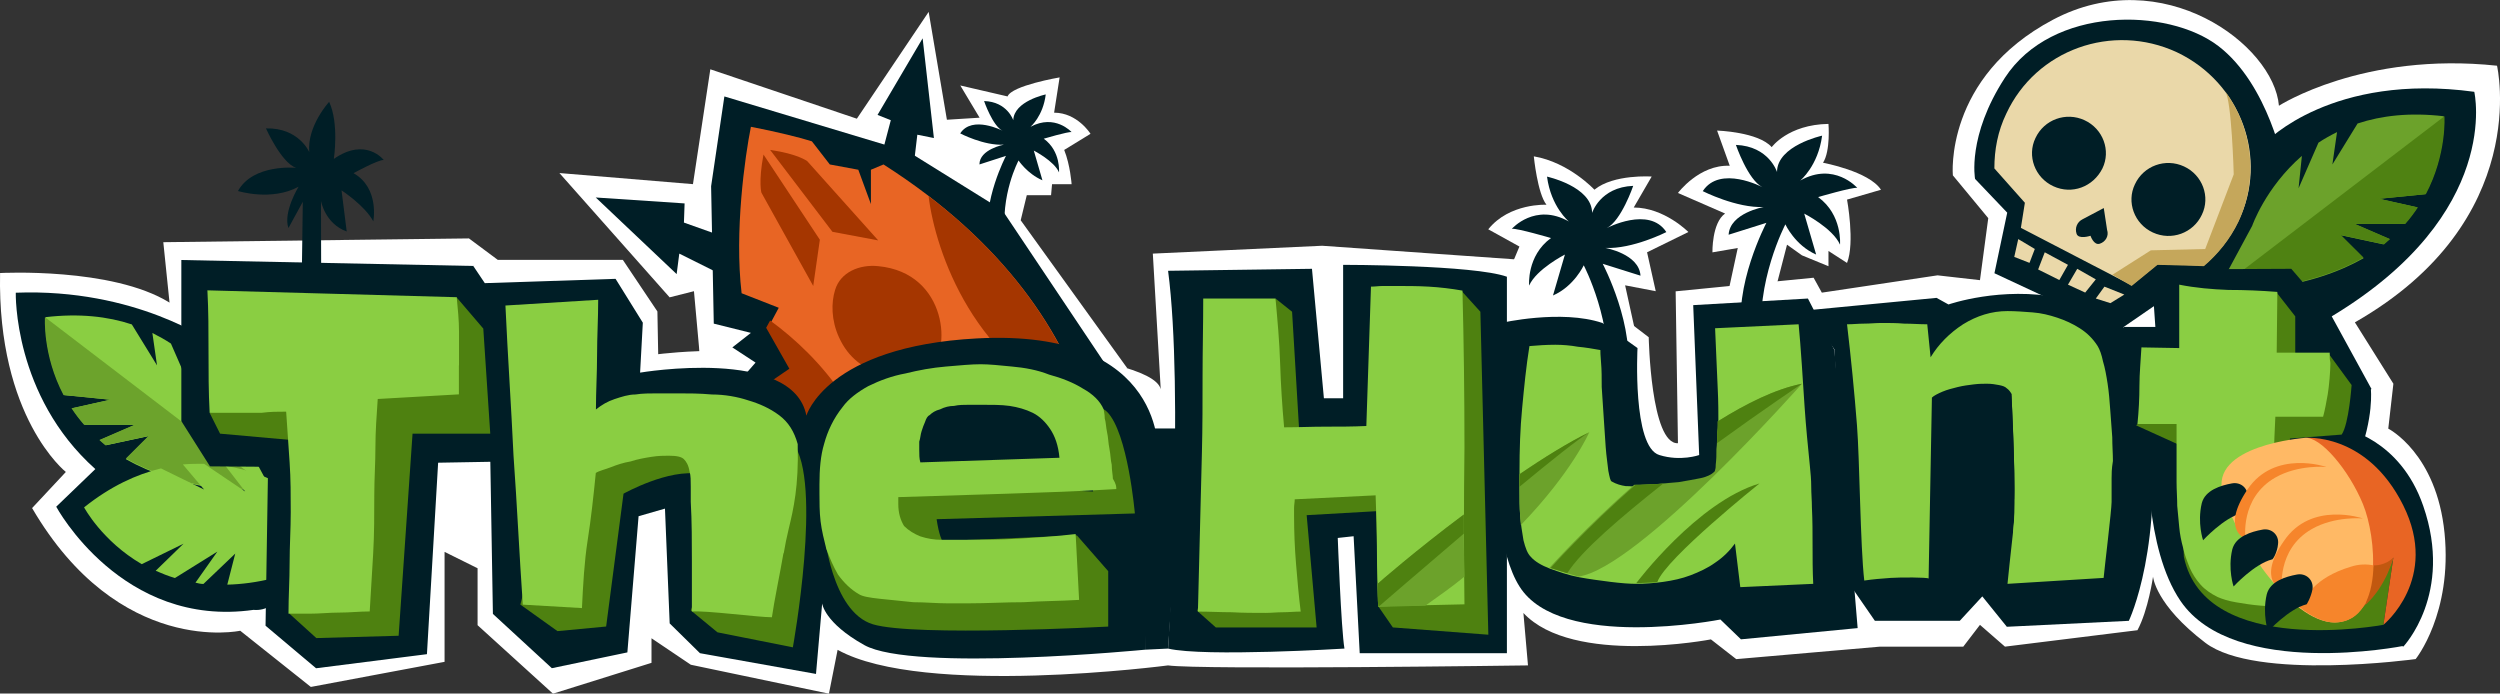
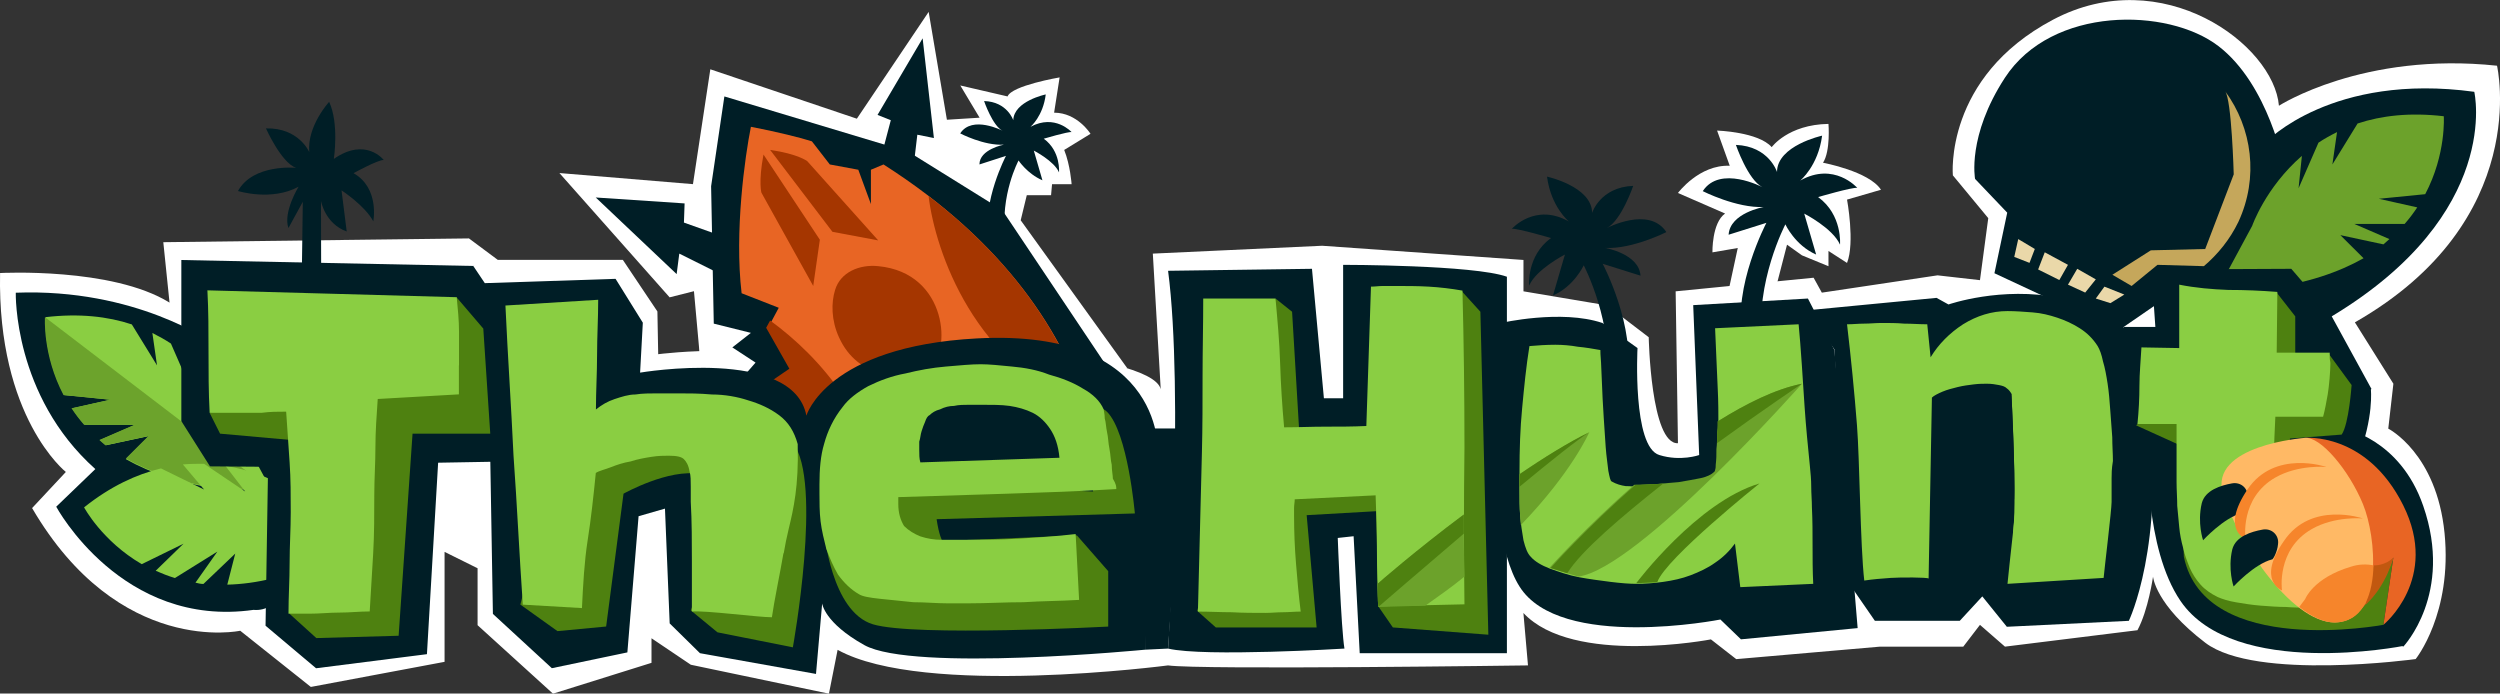
<svg xmlns="http://www.w3.org/2000/svg" width="155" height="43" viewBox="0 0 155 43" fill="none">
  <rect x="0" y="0" width="155" height="43" fill="#333333" stroke="none" />
  <g clip-path="url(#clip0_5_3596)">
    <path d="M146.001 19.983L148.39 23.791L148.073 26.575C148.073 26.575 151.074 28.095 151.563 33.066C152.052 38.037 149.771 40.862 149.771 40.862C149.771 40.862 139.851 42.226 136.735 39.855C133.619 37.484 133.488 35.752 133.488 35.752C133.488 35.752 133.192 37.836 132.522 39.073L124.308 40.092L122.758 38.741L121.723 40.092H116.559L107.647 40.866L106.077 39.642C106.077 39.642 97.514 41.296 94.451 38.004L94.735 41.255C94.735 41.255 74.353 41.538 72.417 41.255C72.417 41.255 57.272 43.25 51.932 40.289L51.394 43.008L42.831 41.214L40.393 39.572V41.096L34.285 43.008L29.61 38.762V35.232L27.563 34.216V41.034L19.272 42.59L14.894 39.106C14.894 39.106 7.391 40.743 1.99 31.501L4.082 29.262C4.082 29.262 -0.173 25.896 0.004 16.928C0.004 16.928 6.951 16.555 10.511 18.762L10.125 15.016L29.076 14.782L30.864 16.113H38.617L40.759 19.311L40.808 21.96C40.808 21.96 48.557 20.97 49.988 23.34C49.988 23.34 52.751 21.358 55.328 21.019C55.328 21.019 71.377 21.694 71.965 24.131L71.475 15.724L81.971 15.237L94.455 16.117V18.062L99.635 18.934L102.221 20.908C102.221 20.908 102.344 27.554 104.033 27.48L103.89 18.062L112.444 17.219L112.954 18.144L120.127 17.071L122.758 17.37L123.272 13.525L121.077 10.872C121.077 10.872 120.518 4.803 127.289 1.22C134.059 -2.363 140.974 2.756 141.294 6.556C141.294 6.556 146.511 3.19 154.815 4.074C154.815 4.074 157.055 13.681 146.001 19.987V19.983Z" fill="white" />
    <path d="M107.162 18.058L107.741 15.376L106.171 15.646C106.171 15.646 106.13 13.82 106.956 13.239L104.033 11.965C104.033 11.965 105.345 10.196 107.244 10.278L106.459 8.095C106.459 8.095 109.02 8.177 109.846 9.123C109.846 9.123 110.853 7.723 113.365 7.682C113.365 7.682 113.501 9.353 113.028 10.09C113.028 10.09 115.877 10.618 116.621 11.764L114.516 12.375C114.516 12.375 115.013 15.044 114.516 16.302L113.365 15.56V16.506L111.721 15.831L110.796 15.171L110.134 17.731L107.162 18.058Z" fill="white" />
-     <path d="M101.378 20.515L100.757 17.69L102.656 18.054L102.118 15.642L104.679 14.385C104.679 14.385 103.191 12.87 101.291 12.866L102.405 10.946C102.405 10.946 100.05 10.782 98.854 11.761C98.854 11.761 97.283 10.065 95.096 9.693C95.096 9.693 95.323 12.002 95.882 12.694C95.882 12.694 93.588 12.575 92.272 14.217L94.204 15.286L93.423 17.149L94.451 18.501L97.452 18.742L101.378 20.507V20.515Z" fill="white" />
    <path d="M19.917 18.685L19.901 12.457C19.901 12.457 20.143 13.865 21.496 14.353L21.175 11.802C21.175 11.802 22.634 12.756 23.144 13.722C23.144 13.722 23.551 11.666 21.919 10.737C21.919 10.737 23.469 9.885 23.794 9.922C23.794 9.922 22.68 8.472 20.698 9.852C20.698 9.852 21.035 7.666 20.407 6.314C20.407 6.314 19.033 7.805 19.173 9.427C19.173 9.427 18.524 7.907 16.489 7.961C16.489 7.961 17.438 10.09 18.355 10.405C18.355 10.405 15.695 10.139 14.754 11.842C14.754 11.842 16.83 12.494 18.511 11.576C18.511 11.576 17.541 13.153 17.882 14.14L18.774 12.51L18.692 18.521L19.63 18.632L19.917 18.685Z" fill="#001E26" />
    <path d="M109.254 21.24C108.802 17.514 110.693 13.91 110.693 13.91C110.693 13.91 111.285 15.208 112.601 15.782L111.861 13.243C111.861 13.243 113.628 14.144 114.081 15.167C114.081 15.167 114.245 13.325 112.724 12.219C112.724 12.219 114.82 11.605 115.149 11.646C115.149 11.646 113.711 10.008 111.614 11.195C111.614 11.195 112.724 10.294 112.971 8.411C112.971 8.411 110.175 9.025 110.175 10.663C110.175 10.663 109.682 9.066 107.626 8.984C107.626 8.984 108.366 11.154 109.271 11.605C109.271 11.605 106.64 10.213 105.571 11.851C105.571 11.851 107.668 12.915 109.353 12.833C109.353 12.833 107.256 13.202 107.174 14.553L109.517 13.816C109.517 13.816 107.421 17.788 108.038 20.9L109.254 21.24Z" fill="#001E26" />
    <path d="M100.848 23.439C101.464 20.327 99.368 16.355 99.368 16.355L101.711 17.092C101.629 15.741 99.532 15.372 99.532 15.372C101.218 15.454 103.314 14.389 103.314 14.389C102.245 12.751 99.614 14.144 99.614 14.144C100.519 13.693 101.259 11.523 101.259 11.523C99.203 11.605 98.71 13.202 98.71 13.202C98.71 11.564 95.915 10.95 95.915 10.95C96.161 12.833 97.271 13.734 97.271 13.734C95.175 12.547 93.736 14.185 93.736 14.185C94.065 14.144 96.161 14.758 96.161 14.758C94.64 15.864 94.805 17.706 94.805 17.706C95.257 16.683 97.025 15.782 97.025 15.782L96.285 18.32C97.6 17.747 98.192 16.449 98.192 16.449C98.192 16.449 100.083 20.053 99.631 23.779L100.848 23.439Z" fill="#001E26" />
    <path d="M140.517 8.783C140.517 8.783 144.591 4.488 153.405 5.692C153.405 5.692 155.173 13.226 144.567 19.614L147.033 24.119C144.402 25.838 135.112 17.731 135.112 17.731L140.517 8.783Z" fill="#001E26" />
    <path d="M145.101 14.578L147.773 15.151C147.897 15.028 148.02 14.946 148.143 14.823L145.964 13.882H149.089C149.377 13.554 149.623 13.226 149.87 12.858L147.486 12.325L150.363 12.039C151.679 9.541 151.514 7.207 151.514 7.207C149.418 6.961 147.65 7.166 146.17 7.657L144.608 10.196L144.896 8.19C144.485 8.394 144.115 8.599 143.745 8.845L142.511 11.67L142.717 9.664C140.456 11.629 139.634 14.004 139.634 14.004L137.537 17.894H140.456C143.046 17.567 145.019 16.871 146.54 16.011L145.101 14.578Z" fill="#6CA22B" />
-     <path d="M140.456 17.854C143.046 17.526 145.019 16.83 146.54 15.97L145.142 14.578L147.814 15.151C147.938 15.028 148.061 14.946 148.184 14.823L146.006 13.882H149.13C149.418 13.554 149.664 13.226 149.911 12.858L147.527 12.326L150.404 12.039C151.72 9.541 151.555 7.207 151.555 7.207L137.619 17.854H140.456Z" fill="#4F8212" />
    <path d="M13.105 21.22C13.105 21.22 8.419 17.862 0.978 18.148C0.978 18.148 0.814 24.536 5.911 29.082L3.486 31.416C3.486 31.416 7.547 38.975 15.72 37.812C18.844 38.099 19.271 30.105 19.271 30.105L13.105 21.22Z" fill="#001E26" />
    <path d="M9.242 27.034L6.569 27.607C6.446 27.485 6.323 27.403 6.199 27.28L8.378 26.338H5.254C4.966 26.01 4.72 25.683 4.473 25.314L6.857 24.782L3.98 24.495C2.664 21.997 2.829 19.663 2.829 19.663C4.925 19.418 6.693 19.622 8.173 20.114L9.735 22.653L9.447 20.646C9.858 20.851 10.228 21.056 10.598 21.301L11.831 24.127L11.626 22.12C13.887 24.086 14.709 26.461 14.709 26.461L16.805 30.351H13.887C11.297 30.023 9.324 29.327 7.803 28.467L9.242 27.034Z" fill="#8ACE42" />
    <path d="M13.887 30.31C11.297 29.982 9.324 29.286 7.803 28.426L9.2 27.034L6.528 27.607C6.405 27.485 6.282 27.403 6.158 27.28L8.337 26.338H5.213C4.925 26.01 4.678 25.683 4.432 25.314L6.816 24.782L3.938 24.495C2.623 21.997 2.787 19.663 2.787 19.663L16.723 30.31H13.887Z" fill="#6CA32C" />
    <path d="M93.058 20.024C93.058 20.024 96.799 19.164 99.347 20.024L101.526 21.58C101.526 21.58 101.197 27.722 102.883 28.213C104.198 28.623 105.349 28.213 105.349 28.213L104.979 18.918L112.091 18.509L113.735 21.703L115.174 38.942L107.939 39.638L106.665 38.41C106.665 38.41 96.716 40.375 94.209 36.362C91.66 32.349 93.058 20.024 93.058 20.024Z" fill="#001E26" />
    <path d="M145.348 26.576C145.348 26.576 148.801 27.19 150.24 31.367C152.131 36.813 149.006 40.089 149.006 40.089L141.155 35.994L145.348 26.576Z" fill="#001E26" />
    <path d="M131.659 20.27H133.632L133.385 16.707L142.059 16.666L143.786 18.672V21.047L146.992 24.119C146.992 24.119 147.198 25.879 146.17 28.459L143.251 28.582C143.251 28.582 142.635 31.571 144.114 31.858C145.594 32.145 147.074 31.121 147.074 31.121L149.376 33.782L149.006 40.048C149.006 40.048 138.524 42.136 135.194 37.263C132.933 33.946 133.18 27.886 133.18 27.886L131.659 20.27Z" fill="#001E26" />
    <path d="M72.421 16.789L81.342 16.666L82.082 24.692H83.274V16.42C83.274 16.42 91.372 16.42 93.428 17.157V40.498H84.302L83.924 33.246L82.941 33.353C82.941 33.353 83.151 39.024 83.356 40.212C83.356 40.212 74.682 40.744 72.421 40.212C72.421 40.252 73.408 24.282 72.421 16.789Z" fill="#001E26" />
    <path d="M14.585 34.323L12.612 36.206C12.448 36.206 12.283 36.166 12.119 36.125L13.476 34.2L10.845 35.838C10.433 35.715 10.022 35.551 9.652 35.388L11.379 33.709L8.789 34.978C6.323 33.545 5.213 31.456 5.213 31.456C6.857 30.146 8.46 29.409 9.981 29.041L12.653 30.351L11.338 28.795C11.79 28.754 12.242 28.754 12.653 28.754L15.202 30.474L13.969 28.877C16.929 29.368 18.902 30.924 18.902 30.924L22.725 33.094L20.258 34.651C17.915 35.756 15.86 36.206 14.092 36.248L14.585 34.323Z" fill="#8ACE42" />
    <path d="M113.735 21.662L111.968 19.246L120.066 18.468L120.806 18.877C120.806 18.877 124.095 17.73 127.712 18.468C131.988 19.328 132.728 21.006 133.221 25.142C134.249 33.823 131.988 38.491 131.988 38.491L124.424 38.86L122.903 36.976L121.505 38.491H116.243L114.434 35.871L113.735 21.662Z" fill="#001E26" />
    <path d="M69.893 22.833L63.283 13.657L63.661 12.101H65.166L65.227 11.421H66.44C66.44 11.421 66.358 10.237 65.98 9.296L67.612 8.296C67.612 8.296 66.798 6.986 65.355 6.986L65.696 4.799C65.696 4.799 62.724 5.303 62.469 5.979L59.538 5.299L60.734 7.297L58.708 7.424L57.577 0.737L53.125 7.359L44.04 4.296L42.963 11.417L34.684 10.729L41.516 18.435L43.025 18.054L43.337 21.498L43.399 22.375L47.148 27.182L69.889 22.829L69.893 22.833Z" fill="white" />
    <path d="M141.154 18.14L142.306 19.614V22.726L144.361 21.907L145.8 23.873C145.8 23.873 145.635 26.289 145.183 26.944L141.977 27.19C141.977 27.19 140.826 32.759 142.799 33.332C144.772 33.905 146.745 32.841 146.745 32.841L148.39 34.56L147.773 38.737C147.773 38.737 136.715 40.826 135.399 34.52C135.153 29.729 135.687 27.845 135.687 27.845L132.439 26.371L141.154 18.14Z" fill="#4E8110" />
    <path d="M62.136 13.022L56.34 9.418L44.911 5.979L44.089 11.547L44.254 20.065L46.556 20.638L45.405 21.539L46.844 22.481L45.487 24.037L46.926 25.47L50.05 35.257H59.012L69.289 23.709L62.136 13.022Z" fill="#001E26" />
    <path d="M55.23 7.453L54.777 9.172L56.627 10.442L56.874 8.353L57.902 8.558L57.203 2.375L54.407 7.125L55.23 7.453Z" fill="#001E26" />
    <path d="M42.445 12.612L36.936 12.244L41.952 16.994L42.116 15.724L44.583 16.953L44.706 14.619L42.404 13.8L42.445 12.612Z" fill="#001E26" />
    <path d="M45.98 18.181C45.528 14.373 46.186 9.705 46.556 7.862C48.077 8.149 49.721 8.558 50.338 8.763L51.448 10.196L53.215 10.524L53.997 12.653V10.524L54.778 10.196C69.865 19.819 69.536 33.004 67.48 38.41C55.518 35.011 49.269 27.313 47.625 23.832L49.063 22.849L47.625 20.31L48.282 19.082L45.98 18.181Z" fill="#E86524" />
    <path fill-rule="evenodd" clip-rule="evenodd" d="M57.573 12.162C63 16.297 65.918 20.965 67.357 25.265C60.451 22.767 57.984 15.601 57.573 12.162Z" fill="#A53600" />
    <path d="M52.023 20.925C51.53 19.86 51.53 18.755 51.776 17.977C52.105 16.871 53.297 16.38 54.448 16.502C58.806 16.912 59.011 21.948 57.573 22.808C55.928 23.668 53.174 23.464 52.023 20.925Z" fill="#A53600" />
    <path d="M47.337 9.582L50.831 14.864L50.42 17.73L47.214 11.957C47.214 11.998 47.008 11.302 47.337 9.582Z" fill="#A53600" />
    <path d="M47.748 9.295L51.612 14.373L54.449 14.905L50.05 9.992C50.05 9.992 49.474 9.541 47.748 9.295Z" fill="#A53600" />
    <path d="M62.329 14.741C62 12.08 63.151 9.95 63.151 9.95C63.151 9.95 63.685 10.769 64.631 11.179L64.096 9.336C64.096 9.336 65.371 9.991 65.658 10.687C65.658 10.687 65.782 9.377 64.713 8.599C64.713 8.599 66.234 8.149 66.439 8.19C66.439 8.19 65.412 7.043 63.891 7.862C63.891 7.862 64.672 7.207 64.836 5.855C64.836 5.855 62.863 6.265 62.822 7.452C62.822 7.452 62.452 6.306 61.013 6.265C61.013 6.265 61.547 7.821 62.164 8.108C62.164 8.108 60.273 7.125 59.533 8.271C59.533 8.271 61.013 9.049 62.246 8.968C62.246 8.968 60.725 9.254 60.725 10.196L62.37 9.664C62.37 9.664 60.89 12.489 61.301 14.741H62.329Z" fill="#001E26" />
    <path d="M47.748 19.872L47.502 20.323L48.94 22.861L47.502 23.844C48.406 25.769 50.749 29.004 54.696 32.075C54.613 26.26 50.79 22.083 47.748 19.872Z" fill="#A53600" />
    <path d="M74.23 37.877L75.381 38.901H81.63L81.013 31.94L85.329 31.694L85.453 37.591L86.357 38.901L92.277 39.352L91.784 19.328L90.632 18.058L84.754 27.845L80.561 26.903L80.109 19.328L79.081 18.509L74.23 37.877Z" fill="#4E8110" />
    <path d="M71.36 34.548L70.994 40.281C70.994 40.281 56.606 41.681 53.585 39.994C51.098 38.606 50.974 37.415 50.974 37.415L50.592 41.784L43.398 40.498L41.52 38.651L41.228 31.534L39.592 32.005L38.897 40.449L34.215 41.428L30.56 38.062L30.4 28.631L27.164 28.688L26.47 40.559L19.596 41.432L16.464 38.794L16.62 28.942L13.019 28.914L11.243 26.109V16.121L29.343 16.49L30.058 17.555L38.165 17.288L39.855 20.007L39.686 23.103C39.686 23.103 49.174 21.486 49.996 25.769C49.996 25.769 51.242 21.482 60.561 20.982C72.429 20.343 71.8 28.267 71.8 28.267V33.672L71.373 34.56L71.36 34.548Z" fill="#001E26" />
    <path d="M42.831 37.845L44.483 39.204L49.157 40.134C49.157 40.134 51.028 29.823 49.157 27.46C47.217 25.167 42.831 37.845 42.831 37.845Z" fill="#4E8110" />
    <path d="M32.262 37.484L34.564 39.13L37.581 38.844L38.658 30.609C38.658 30.609 41.462 29.032 43.402 29.393C45.343 29.753 42.181 26.101 42.181 26.101L35.065 26.457L32.262 37.484Z" fill="#4E8110" />
    <path d="M51.098 32.976C51.098 32.976 51.529 37.918 54.115 38.705C56.705 39.491 68.709 38.848 68.709 38.848V35.412L66.768 33.193L58.427 33.549C58.427 33.549 58.214 33.193 58.07 32.19L70.361 31.834C70.361 31.834 69.93 26.821 68.635 25.532C67.34 24.242 67.771 30.474 67.771 30.474L54.974 29.901L51.094 32.98L51.098 32.976Z" fill="#4E8110" />
    <path d="M141.619 10.352C141.619 10.352 140.674 5.254 137.537 2.854C134.401 0.455 127.211 0.365 124.308 4.816C121.945 8.44 122.454 11.093 122.454 11.093L124.448 13.185L123.655 16.941L131.313 20.515L133.693 18.877L136.756 17.321L141.623 10.352H141.619Z" fill="#001E26" />
    <path d="M12.998 25.597L13.644 26.887L18.462 27.317L17.956 38.058L19.613 39.56L24.715 39.417L25.578 26.887H30.396L29.964 20.372L28.311 18.439L12.998 25.597Z" fill="#4E8110" />
    <path d="M28.451 22.661V24.45L23.419 24.737C23.35 25.74 23.276 26.743 23.276 27.742C23.276 28.741 23.206 29.675 23.206 30.678C23.206 31.895 23.206 33.115 23.136 34.331C23.066 35.547 22.992 36.694 22.922 37.91C22.277 37.91 21.701 37.98 21.052 37.98C20.402 37.98 19.831 38.049 19.181 38.049H17.886C17.886 36.976 17.956 35.973 17.956 34.9C17.956 33.827 18.026 32.824 18.026 31.751C18.026 30.748 18.026 29.675 17.956 28.672C17.886 27.599 17.812 26.596 17.742 25.523C17.241 25.523 16.735 25.523 16.234 25.593H12.998C12.928 24.303 12.928 23.013 12.928 21.797C12.928 20.507 12.928 19.291 12.859 18.001C15.448 18.07 18.034 18.144 20.624 18.214C23.214 18.283 25.73 18.357 28.316 18.427C28.385 19.143 28.459 19.86 28.459 20.576C28.459 21.219 28.459 21.936 28.459 22.652L28.451 22.661ZM48.574 34.302C48.372 35.494 47.982 37.353 47.858 38.27C46.995 38.27 43.76 37.84 42.897 37.914V34.835C42.897 33.618 42.897 32.329 42.827 31.112V30.183C42.827 29.827 42.827 29.466 42.757 29.253C42.687 28.823 42.543 28.61 42.399 28.467C42.255 28.324 41.968 28.254 41.466 28.254C41.178 28.254 40.821 28.254 40.389 28.324C39.957 28.393 39.526 28.467 39.094 28.61C38.663 28.68 38.231 28.823 37.873 28.967C37.516 29.11 37.154 29.18 36.94 29.323C36.796 30.756 36.652 32.116 36.438 33.475C36.225 34.835 36.151 36.268 36.081 37.701L32.414 37.488C32.2 34.409 32.056 31.26 31.838 28.25C31.695 25.171 31.481 22.091 31.337 18.942L37.088 18.586C37.088 19.733 37.018 20.879 37.018 22.022C37.018 23.164 36.948 24.241 36.948 25.388C37.306 25.101 37.668 24.888 38.099 24.745C38.531 24.602 38.963 24.458 39.394 24.458C39.826 24.389 40.327 24.389 40.759 24.389H42.054C42.699 24.389 43.349 24.389 44.138 24.458C44.928 24.458 45.721 24.602 46.366 24.815C47.086 25.027 47.731 25.314 48.307 25.744C48.882 26.174 49.24 26.747 49.458 27.534V27.603C49.523 30.146 49.199 31.547 48.903 32.775C48.779 33.283 48.677 33.791 48.59 34.306L48.574 34.302ZM69.21 30.322C66.908 30.465 64.68 30.535 62.452 30.609C60.224 30.678 57.922 30.752 55.694 30.822V31.252C55.694 31.825 55.838 32.255 56.051 32.611C56.339 32.898 56.697 33.111 57.059 33.254C57.49 33.397 57.922 33.467 58.353 33.467H59.718C60.869 33.467 62.02 33.467 63.167 33.397C64.318 33.328 65.469 33.254 66.69 33.111L66.904 37.193C65.753 37.263 64.602 37.263 63.455 37.337C62.304 37.337 61.227 37.406 60.076 37.406H58.711C58.066 37.406 57.346 37.337 56.627 37.337C55.908 37.267 55.188 37.193 54.543 37.124C53.897 37.054 53.466 36.98 53.248 36.837C52.746 36.55 52.315 36.12 51.953 35.621C51.665 35.121 51.451 34.618 51.233 34.044C51.09 33.471 50.946 32.898 50.876 32.325C50.806 31.751 50.806 31.108 50.806 30.605V30.031C50.806 29.102 50.876 28.242 51.094 27.525C51.307 26.739 51.669 25.949 52.245 25.232C52.602 24.733 53.178 24.303 53.828 23.942C54.547 23.586 55.336 23.299 56.13 23.156C56.993 22.943 57.782 22.8 58.645 22.726C59.509 22.652 60.228 22.583 60.804 22.583C61.305 22.583 62.025 22.652 62.744 22.726C63.533 22.796 64.327 22.939 65.046 23.226C65.835 23.439 66.555 23.725 67.13 24.086C67.776 24.442 68.207 24.872 68.425 25.376C68.425 25.445 68.495 25.662 68.495 25.949C68.565 26.162 68.565 26.448 68.639 26.809C68.709 27.095 68.709 27.452 68.783 27.812C68.857 28.172 68.853 28.529 68.927 28.815C68.927 29.172 68.997 29.458 68.997 29.675C69.21 30.031 69.21 30.175 69.21 30.318V30.322ZM65.687 28.389C65.617 27.603 65.4 27.03 65.112 26.6C64.824 26.17 64.466 25.814 64.035 25.597C63.603 25.384 63.102 25.24 62.596 25.167C62.09 25.093 61.445 25.097 60.869 25.097H60.08C59.792 25.097 59.435 25.097 59.147 25.167C58.859 25.167 58.571 25.236 58.284 25.38C57.996 25.449 57.782 25.593 57.638 25.736C57.494 25.805 57.425 25.949 57.35 26.166C57.281 26.309 57.207 26.522 57.137 26.739C57.067 26.952 57.067 27.169 56.993 27.382V27.882C56.993 28.168 56.993 28.455 57.063 28.668L65.687 28.381V28.389Z" fill="#8ACE42" />
-     <path d="M90.797 37.468L85.453 37.591C85.411 36.444 85.37 35.297 85.37 34.151C85.37 33.004 85.329 31.858 85.288 30.711L80.273 30.957C80.273 31.121 80.232 31.326 80.232 31.489V31.981C80.232 32.963 80.273 33.987 80.355 34.97C80.437 35.953 80.519 36.935 80.643 37.918C80.273 37.918 79.903 37.959 79.533 37.959C79.163 37.959 78.834 38 78.464 38C77.765 38 77.066 38 76.368 37.959C75.669 37.959 74.97 37.918 74.271 37.918C74.312 36.28 74.353 34.642 74.394 33.004C74.435 31.407 74.477 29.769 74.518 28.09C74.559 26.494 74.559 24.856 74.559 23.3C74.559 21.744 74.6 20.146 74.6 18.509H79.081C79.204 19.86 79.327 21.17 79.368 22.522C79.41 23.832 79.492 25.142 79.615 26.494C80.478 26.494 81.301 26.453 82.164 26.453C83.027 26.453 83.849 26.453 84.713 26.412L85 17.771C85.247 17.771 85.494 17.731 85.74 17.731H86.48C87.179 17.731 87.878 17.731 88.577 17.771C89.276 17.812 89.975 17.894 90.673 18.017C90.756 21.252 90.797 24.528 90.797 27.763C90.755 30.998 90.755 34.233 90.797 37.468ZM112.42 36.198L107.898 36.403L107.569 33.7C107.24 34.151 106.829 34.56 106.336 34.888C105.884 35.216 105.349 35.461 104.815 35.666C104.28 35.871 103.705 35.994 103.129 36.075C102.554 36.157 101.978 36.198 101.444 36.198C101.033 36.198 100.498 36.157 99.841 36.075C99.224 35.994 98.566 35.912 97.908 35.789C97.251 35.666 96.675 35.461 96.1 35.257C95.565 35.052 95.154 34.806 94.907 34.52C94.702 34.315 94.579 33.987 94.455 33.496C94.373 33.004 94.291 32.513 94.25 31.981C94.209 31.448 94.209 30.916 94.209 30.425V29.237C94.209 27.886 94.25 26.576 94.373 25.306C94.496 23.996 94.62 22.726 94.825 21.457C95.319 21.416 95.853 21.375 96.428 21.375C96.881 21.375 97.374 21.416 97.826 21.498C98.278 21.539 98.772 21.621 99.224 21.703C99.224 21.785 99.224 22.03 99.265 22.481C99.306 22.931 99.306 23.422 99.306 23.996C99.347 24.569 99.388 25.224 99.43 25.879C99.471 26.535 99.512 27.149 99.553 27.722C99.594 28.295 99.676 28.787 99.717 29.196C99.799 29.606 99.841 29.81 99.923 29.851C100.211 30.015 100.498 30.097 100.786 30.138C101.115 30.138 101.403 30.179 101.732 30.179C101.937 30.179 102.266 30.179 102.718 30.138C103.17 30.097 103.664 30.056 104.116 30.015C104.609 29.933 105.061 29.851 105.472 29.769C105.884 29.647 106.171 29.524 106.295 29.401C106.336 29.36 106.377 29.196 106.418 28.91C106.459 28.623 106.459 28.295 106.459 27.968C106.459 27.64 106.5 27.312 106.5 27.026C106.5 26.739 106.541 26.535 106.541 26.494C106.541 25.675 106.541 24.897 106.5 24.119C106.459 23.34 106.377 21.17 106.336 20.351L111.515 20.106C111.639 21.334 111.803 23.955 111.885 25.224C111.968 26.453 112.091 27.681 112.214 28.91C112.255 29.319 112.296 29.729 112.296 30.179C112.296 30.588 112.338 31.039 112.338 31.448C112.379 32.267 112.379 33.045 112.379 33.864C112.379 34.56 112.379 35.379 112.42 36.198ZM130.919 29.647V31.121C130.919 31.612 130.466 35.338 130.425 35.83L124.465 36.198C124.547 35.257 125.04 31.08 125.081 30.179C125.122 29.278 125.163 28.336 125.163 27.394V26.944C125.163 26.739 125.163 26.494 125.122 26.289C125.122 26.043 125.081 25.797 125.081 25.593C125.081 25.388 125.04 25.224 125.04 25.142C124.958 24.897 124.835 24.692 124.752 24.487C124.67 24.323 124.547 24.16 124.424 24.078C124.3 23.955 124.136 23.914 123.93 23.873C123.725 23.832 123.478 23.791 123.19 23.791C122.985 23.791 122.697 23.791 122.368 23.832C122.039 23.873 121.71 23.914 121.381 23.996C121.053 24.078 120.724 24.16 120.436 24.282C120.148 24.405 119.902 24.528 119.778 24.651L119.573 35.871C119.532 35.789 117.805 35.789 117.229 35.83C116.654 35.871 116.12 35.912 115.585 35.994C115.339 33.905 115.297 28.418 115.133 26.371C114.969 24.282 114.763 22.194 114.516 20.106C114.886 20.106 115.215 20.065 115.585 20.065C115.955 20.065 116.284 20.024 116.654 20.024C117.106 20.024 117.599 20.024 118.052 20.065C118.545 20.065 118.997 20.106 119.49 20.106L119.696 22.153C120.189 21.334 120.888 20.638 121.71 20.106C122.574 19.573 123.478 19.287 124.465 19.287C124.958 19.287 125.492 19.328 126.027 19.369C126.561 19.41 127.054 19.532 127.548 19.696C128.041 19.86 128.493 20.065 128.945 20.351C129.398 20.638 129.768 21.006 130.055 21.457C130.179 21.662 130.302 21.989 130.384 22.399C130.508 22.808 130.59 23.259 130.672 23.791C130.754 24.323 130.795 24.856 130.836 25.429C130.878 26.002 130.919 26.575 130.96 27.108C130.96 27.64 131.001 28.131 131.001 28.582C130.919 29.073 130.919 29.401 130.919 29.647ZM146.828 32.841L146.375 37.55C145.8 37.591 145.224 37.632 144.649 37.632C144.073 37.672 143.498 37.672 142.922 37.672C142.635 37.672 142.224 37.672 141.73 37.632C141.237 37.632 140.703 37.591 140.168 37.55C139.634 37.509 139.14 37.427 138.647 37.345C138.154 37.263 137.784 37.14 137.496 37.017C137.085 36.813 136.715 36.567 136.427 36.239C136.139 35.912 135.934 35.584 135.769 35.216C135.605 34.806 135.441 34.397 135.358 33.987C135.235 33.537 135.153 33.127 135.112 32.677C135.071 32.267 135.03 31.817 134.988 31.366C134.988 30.875 134.947 30.384 134.947 29.892V26.289H132.522C132.604 25.47 132.645 24.692 132.645 23.914C132.645 23.136 132.727 22.358 132.769 21.539L135.112 21.58V17.649C136.139 17.853 137.126 17.935 138.154 17.976C139.181 17.976 140.168 18.017 141.196 18.099L141.155 21.866H144.443V22.194C144.443 22.317 144.484 22.399 144.484 22.522C144.484 23.013 144.402 23.955 144.32 24.446C144.238 24.897 144.156 25.388 144.032 25.838H141.072C141.031 26.657 140.99 27.476 140.99 28.295C140.99 29.114 140.949 29.933 140.949 30.752C140.949 31.162 140.949 31.489 140.99 31.817C141.031 32.103 141.114 32.39 141.196 32.595C141.319 32.8 141.525 32.963 141.771 33.086C142.018 33.209 142.429 33.25 142.881 33.25C143.539 33.25 144.197 33.209 144.854 33.127C145.512 33.086 146.17 32.963 146.828 32.841Z" fill="#8ACE43" />
-     <path d="M134.956 3.235C130.968 1.392 126.24 3.071 124.391 7.043C123.856 8.149 123.651 9.295 123.651 10.442L125.542 12.571L125.295 14.127L132.16 17.69L133.763 16.379L136.641 16.461C137.504 15.724 138.244 14.823 138.779 13.718C140.67 9.828 138.943 5.118 134.956 3.235ZM127.309 11.547C126.158 11.015 125.665 9.664 126.199 8.558C126.734 7.412 128.09 6.92 129.241 7.453C130.392 7.985 130.886 9.336 130.351 10.442C129.776 11.588 128.46 12.08 127.309 11.547ZM130.187 15.11C129.817 15.233 129.611 14.618 129.611 14.618C129.611 14.618 128.871 14.864 128.748 14.496C128.625 14.127 128.789 13.759 129.118 13.595L130.434 12.899L130.639 14.25C130.762 14.618 130.557 14.987 130.187 15.11ZM133.476 14.414C132.325 13.881 131.831 12.53 132.366 11.425C132.9 10.278 134.257 9.787 135.408 10.319C136.559 10.851 137.052 12.203 136.518 13.308C135.983 14.455 134.627 14.946 133.476 14.414Z" fill="#EAD8A9" />
+     <path d="M90.797 37.468L85.453 37.591C85.411 36.444 85.37 35.297 85.37 34.151C85.37 33.004 85.329 31.858 85.288 30.711L80.273 30.957C80.273 31.121 80.232 31.326 80.232 31.489V31.981C80.232 32.963 80.273 33.987 80.355 34.97C80.437 35.953 80.519 36.935 80.643 37.918C80.273 37.918 79.903 37.959 79.533 37.959C79.163 37.959 78.834 38 78.464 38C77.765 38 77.066 38 76.368 37.959C75.669 37.959 74.97 37.918 74.271 37.918C74.312 36.28 74.353 34.642 74.394 33.004C74.435 31.407 74.477 29.769 74.518 28.09C74.559 26.494 74.559 24.856 74.559 23.3C74.559 21.744 74.6 20.146 74.6 18.509H79.081C79.204 19.86 79.327 21.17 79.368 22.522C79.41 23.832 79.492 25.142 79.615 26.494C80.478 26.494 81.301 26.453 82.164 26.453C83.027 26.453 83.849 26.453 84.713 26.412L85 17.771C85.247 17.771 85.494 17.731 85.74 17.731H86.48C87.179 17.731 87.878 17.731 88.577 17.771C89.276 17.812 89.975 17.894 90.673 18.017C90.756 21.252 90.797 24.528 90.797 27.763C90.755 30.998 90.755 34.233 90.797 37.468ZM112.42 36.198L107.898 36.403L107.569 33.7C107.24 34.151 106.829 34.56 106.336 34.888C105.884 35.216 105.349 35.461 104.815 35.666C104.28 35.871 103.705 35.994 103.129 36.075C102.554 36.157 101.978 36.198 101.444 36.198C101.033 36.198 100.498 36.157 99.841 36.075C99.224 35.994 98.566 35.912 97.908 35.789C97.251 35.666 96.675 35.461 96.1 35.257C95.565 35.052 95.154 34.806 94.907 34.52C94.702 34.315 94.579 33.987 94.455 33.496C94.373 33.004 94.291 32.513 94.25 31.981C94.209 31.448 94.209 30.916 94.209 30.425V29.237C94.209 27.886 94.25 26.576 94.373 25.306C94.496 23.996 94.62 22.726 94.825 21.457C95.319 21.416 95.853 21.375 96.428 21.375C96.881 21.375 97.374 21.416 97.826 21.498C98.278 21.539 98.772 21.621 99.224 21.703C99.224 21.785 99.224 22.03 99.265 22.481C99.347 24.569 99.388 25.224 99.43 25.879C99.471 26.535 99.512 27.149 99.553 27.722C99.594 28.295 99.676 28.787 99.717 29.196C99.799 29.606 99.841 29.81 99.923 29.851C100.211 30.015 100.498 30.097 100.786 30.138C101.115 30.138 101.403 30.179 101.732 30.179C101.937 30.179 102.266 30.179 102.718 30.138C103.17 30.097 103.664 30.056 104.116 30.015C104.609 29.933 105.061 29.851 105.472 29.769C105.884 29.647 106.171 29.524 106.295 29.401C106.336 29.36 106.377 29.196 106.418 28.91C106.459 28.623 106.459 28.295 106.459 27.968C106.459 27.64 106.5 27.312 106.5 27.026C106.5 26.739 106.541 26.535 106.541 26.494C106.541 25.675 106.541 24.897 106.5 24.119C106.459 23.34 106.377 21.17 106.336 20.351L111.515 20.106C111.639 21.334 111.803 23.955 111.885 25.224C111.968 26.453 112.091 27.681 112.214 28.91C112.255 29.319 112.296 29.729 112.296 30.179C112.296 30.588 112.338 31.039 112.338 31.448C112.379 32.267 112.379 33.045 112.379 33.864C112.379 34.56 112.379 35.379 112.42 36.198ZM130.919 29.647V31.121C130.919 31.612 130.466 35.338 130.425 35.83L124.465 36.198C124.547 35.257 125.04 31.08 125.081 30.179C125.122 29.278 125.163 28.336 125.163 27.394V26.944C125.163 26.739 125.163 26.494 125.122 26.289C125.122 26.043 125.081 25.797 125.081 25.593C125.081 25.388 125.04 25.224 125.04 25.142C124.958 24.897 124.835 24.692 124.752 24.487C124.67 24.323 124.547 24.16 124.424 24.078C124.3 23.955 124.136 23.914 123.93 23.873C123.725 23.832 123.478 23.791 123.19 23.791C122.985 23.791 122.697 23.791 122.368 23.832C122.039 23.873 121.71 23.914 121.381 23.996C121.053 24.078 120.724 24.16 120.436 24.282C120.148 24.405 119.902 24.528 119.778 24.651L119.573 35.871C119.532 35.789 117.805 35.789 117.229 35.83C116.654 35.871 116.12 35.912 115.585 35.994C115.339 33.905 115.297 28.418 115.133 26.371C114.969 24.282 114.763 22.194 114.516 20.106C114.886 20.106 115.215 20.065 115.585 20.065C115.955 20.065 116.284 20.024 116.654 20.024C117.106 20.024 117.599 20.024 118.052 20.065C118.545 20.065 118.997 20.106 119.49 20.106L119.696 22.153C120.189 21.334 120.888 20.638 121.71 20.106C122.574 19.573 123.478 19.287 124.465 19.287C124.958 19.287 125.492 19.328 126.027 19.369C126.561 19.41 127.054 19.532 127.548 19.696C128.041 19.86 128.493 20.065 128.945 20.351C129.398 20.638 129.768 21.006 130.055 21.457C130.179 21.662 130.302 21.989 130.384 22.399C130.508 22.808 130.59 23.259 130.672 23.791C130.754 24.323 130.795 24.856 130.836 25.429C130.878 26.002 130.919 26.575 130.96 27.108C130.96 27.64 131.001 28.131 131.001 28.582C130.919 29.073 130.919 29.401 130.919 29.647ZM146.828 32.841L146.375 37.55C145.8 37.591 145.224 37.632 144.649 37.632C144.073 37.672 143.498 37.672 142.922 37.672C142.635 37.672 142.224 37.672 141.73 37.632C141.237 37.632 140.703 37.591 140.168 37.55C139.634 37.509 139.14 37.427 138.647 37.345C138.154 37.263 137.784 37.14 137.496 37.017C137.085 36.813 136.715 36.567 136.427 36.239C136.139 35.912 135.934 35.584 135.769 35.216C135.605 34.806 135.441 34.397 135.358 33.987C135.235 33.537 135.153 33.127 135.112 32.677C135.071 32.267 135.03 31.817 134.988 31.366C134.988 30.875 134.947 30.384 134.947 29.892V26.289H132.522C132.604 25.47 132.645 24.692 132.645 23.914C132.645 23.136 132.727 22.358 132.769 21.539L135.112 21.58V17.649C136.139 17.853 137.126 17.935 138.154 17.976C139.181 17.976 140.168 18.017 141.196 18.099L141.155 21.866H144.443V22.194C144.443 22.317 144.484 22.399 144.484 22.522C144.484 23.013 144.402 23.955 144.32 24.446C144.238 24.897 144.156 25.388 144.032 25.838H141.072C141.031 26.657 140.99 27.476 140.99 28.295C140.99 29.114 140.949 29.933 140.949 30.752C140.949 31.162 140.949 31.489 140.99 31.817C141.031 32.103 141.114 32.39 141.196 32.595C141.319 32.8 141.525 32.963 141.771 33.086C142.018 33.209 142.429 33.25 142.881 33.25C143.539 33.25 144.197 33.209 144.854 33.127C145.512 33.086 146.17 32.963 146.828 32.841Z" fill="#8ACE43" />
    <path d="M111.721 23.791C110.076 24.119 108.268 25.02 106.5 26.125V26.371C106.5 26.412 106.5 26.616 106.459 26.903C106.459 27.19 106.459 27.517 106.418 27.845C106.418 28.172 106.418 28.5 106.377 28.787C106.377 29.073 106.336 29.237 106.253 29.278C106.13 29.401 105.842 29.565 105.431 29.647C105.02 29.729 104.568 29.81 104.075 29.892C103.581 29.933 103.129 29.974 102.636 30.015C102.184 30.015 101.855 30.056 101.649 30.056H101.32C98.278 32.718 96.058 35.216 96.058 35.216L97.867 35.748C101.608 35.216 111.721 23.791 111.721 23.791Z" fill="#6CA22B" />
    <path d="M97.168 35.543C98.032 34.151 100.498 32.062 103.129 29.974C103.006 29.974 102.841 30.015 102.718 30.015C102.266 30.015 101.937 30.056 101.731 30.056H101.403C98.361 32.718 96.141 35.215 96.141 35.215L97.168 35.543Z" fill="#4E8110" />
    <path d="M106.5 26.125V26.371C106.5 26.412 106.5 26.616 106.459 26.903V27.476C109.337 25.388 111.721 23.791 111.721 23.791C110.077 24.119 108.268 25.02 106.5 26.125Z" fill="#4E8110" />
    <path d="M102.759 36.076C103.294 34.602 109.09 29.974 109.09 29.974C105.226 31.121 101.444 36.158 101.444 36.158L102.471 36.117C102.554 36.117 102.677 36.117 102.759 36.076Z" fill="#4E8110" />
    <path d="M94.209 29.401V30.424C94.209 30.916 94.209 31.448 94.25 31.981C94.25 32.185 94.291 32.39 94.291 32.554C97.457 29.278 98.525 26.821 98.525 26.821C97.21 27.476 95.689 28.377 94.209 29.401Z" fill="#6CA22B" />
    <path d="M90.756 31.899C87.796 34.11 85.494 36.116 85.412 36.198C85.412 36.69 85.412 37.14 85.453 37.632L88.372 37.55C89.235 36.935 90.057 36.362 90.797 35.748C90.756 34.438 90.756 33.168 90.756 31.899Z" fill="#6CA22B" />
    <path d="M90.756 31.899C87.796 34.11 85.494 36.116 85.412 36.198C85.412 36.69 85.412 37.14 85.453 37.632C85.453 37.632 87.919 35.502 90.756 33.086V31.899Z" fill="#4E8110" />
    <path d="M94.209 30.179C96.141 28.582 97.826 27.231 98.566 26.78C97.21 27.435 95.73 28.377 94.209 29.401V30.179Z" fill="#4E8110" />
    <path d="M125.131 14.823L124.884 15.929L125.829 16.298L126.158 15.438L125.131 14.823Z" fill="#EAD8A9" />
    <path d="M126.775 15.642L126.364 16.707L127.679 17.362L128.214 16.42L126.775 15.642Z" fill="#EAD8A9" />
    <path d="M128.789 16.666L128.214 17.649L129.282 18.14L129.94 17.321L128.789 16.666Z" fill="#EAD8A9" />
    <path d="M130.475 17.772L129.94 18.509L130.845 18.795L131.708 18.263L130.475 17.772Z" fill="#EAD8A9" />
    <path d="M132.16 17.731L133.763 16.42L136.641 16.502C137.504 15.765 138.244 14.864 138.779 13.759C140.053 11.015 139.642 7.944 137.956 5.651C138.367 6.183 138.491 10.81 138.491 10.81L136.723 15.438L133.352 15.52L130.968 17.035L132.16 17.731Z" fill="#C5A75B" />
    <path d="M147.773 38.737C147.773 38.737 151.28 35.895 148.998 31.326C146.717 26.756 142.881 27.149 142.881 27.149L146.326 37.832C146.326 37.832 147.757 36.399 148.39 34.56L147.773 38.737Z" fill="#E86524" />
    <path d="M124.711 24.487C124.711 24.487 125.04 30.589 124.835 32.759C124.588 34.929 126.849 32.513 126.849 32.513L126.602 22.071L124.711 24.487Z" fill="#8ACE43" />
    <path d="M124.711 24.487C124.711 24.487 124.958 29.524 124.876 30.957H124.136L123.724 25.019L124.711 24.487Z" fill="#001E26" />
    <path d="M142.881 27.149C142.881 27.149 136.921 27.599 137.825 30.629C138.77 33.7 142.306 38.942 145.019 38.573C147.732 38.205 147.362 33.332 146.499 31.244C145.636 29.155 143.868 27.026 142.881 27.149Z" fill="#FFB965" />
    <path d="M139.346 30.875C139.428 30.302 138.935 29.852 138.359 29.974C137.701 30.097 136.715 30.384 136.509 31.203C136.221 32.431 136.591 33.496 136.591 33.496C136.591 33.496 137.866 32.104 138.976 31.817C139.017 31.858 139.264 31.408 139.346 30.875Z" fill="#001E26" />
    <path d="M147.156 35.052C147.156 35.052 147.868 35.105 148.39 34.56C148.39 34.56 147.979 36.289 146.667 37.497L147.156 35.052Z" fill="#C15810" />
    <path d="M139.222 33.414C139.222 33.414 138.852 30.875 141.072 29.606C142.511 28.787 144.238 28.951 144.238 28.951C144.238 28.951 141.031 27.845 139.346 30.343C137.66 32.841 139.222 33.414 139.222 33.414Z" fill="#F6852B" />
    <path d="M141.483 36.608C141.483 36.608 141.113 34.069 143.333 32.8C144.772 31.981 146.499 32.144 146.499 32.144C146.499 32.144 143.292 31.039 141.607 33.537C139.88 35.994 141.483 36.608 141.483 36.608Z" fill="#F6852B" />
    <path d="M141.237 33.742C141.319 33.168 140.826 32.718 140.25 32.841C139.592 32.964 138.606 33.25 138.4 34.069C138.112 35.298 138.482 36.362 138.482 36.362C138.482 36.362 139.757 34.97 140.867 34.683C140.908 34.724 141.196 34.233 141.237 33.742Z" fill="#001E26" />
    <path d="M145.06 38.573C146.581 38.369 147.115 36.772 147.156 35.052C146.745 34.97 146.252 34.97 145.759 35.134C143.416 35.83 142.922 37.14 142.922 37.14L142.552 37.632C143.374 38.287 144.238 38.696 145.06 38.573Z" fill="#F6852B" />
-     <path d="M143.374 36.526C143.457 35.953 142.963 35.502 142.388 35.625C141.73 35.748 140.743 36.035 140.538 36.853C140.25 38.082 140.62 39.147 140.62 39.147C140.62 39.147 141.895 37.754 143.004 37.468C143.004 37.509 143.292 37.017 143.374 36.526Z" fill="#001E26" />
    <path d="M70.994 40.281L72.421 40.212L73.374 26.564H70.994V40.281Z" fill="#001E26" />
  </g>
  <defs>
    <clipPath id="clip0_5_3596">
      <rect width="155" height="43" fill="white" />
    </clipPath>
  </defs>
</svg>